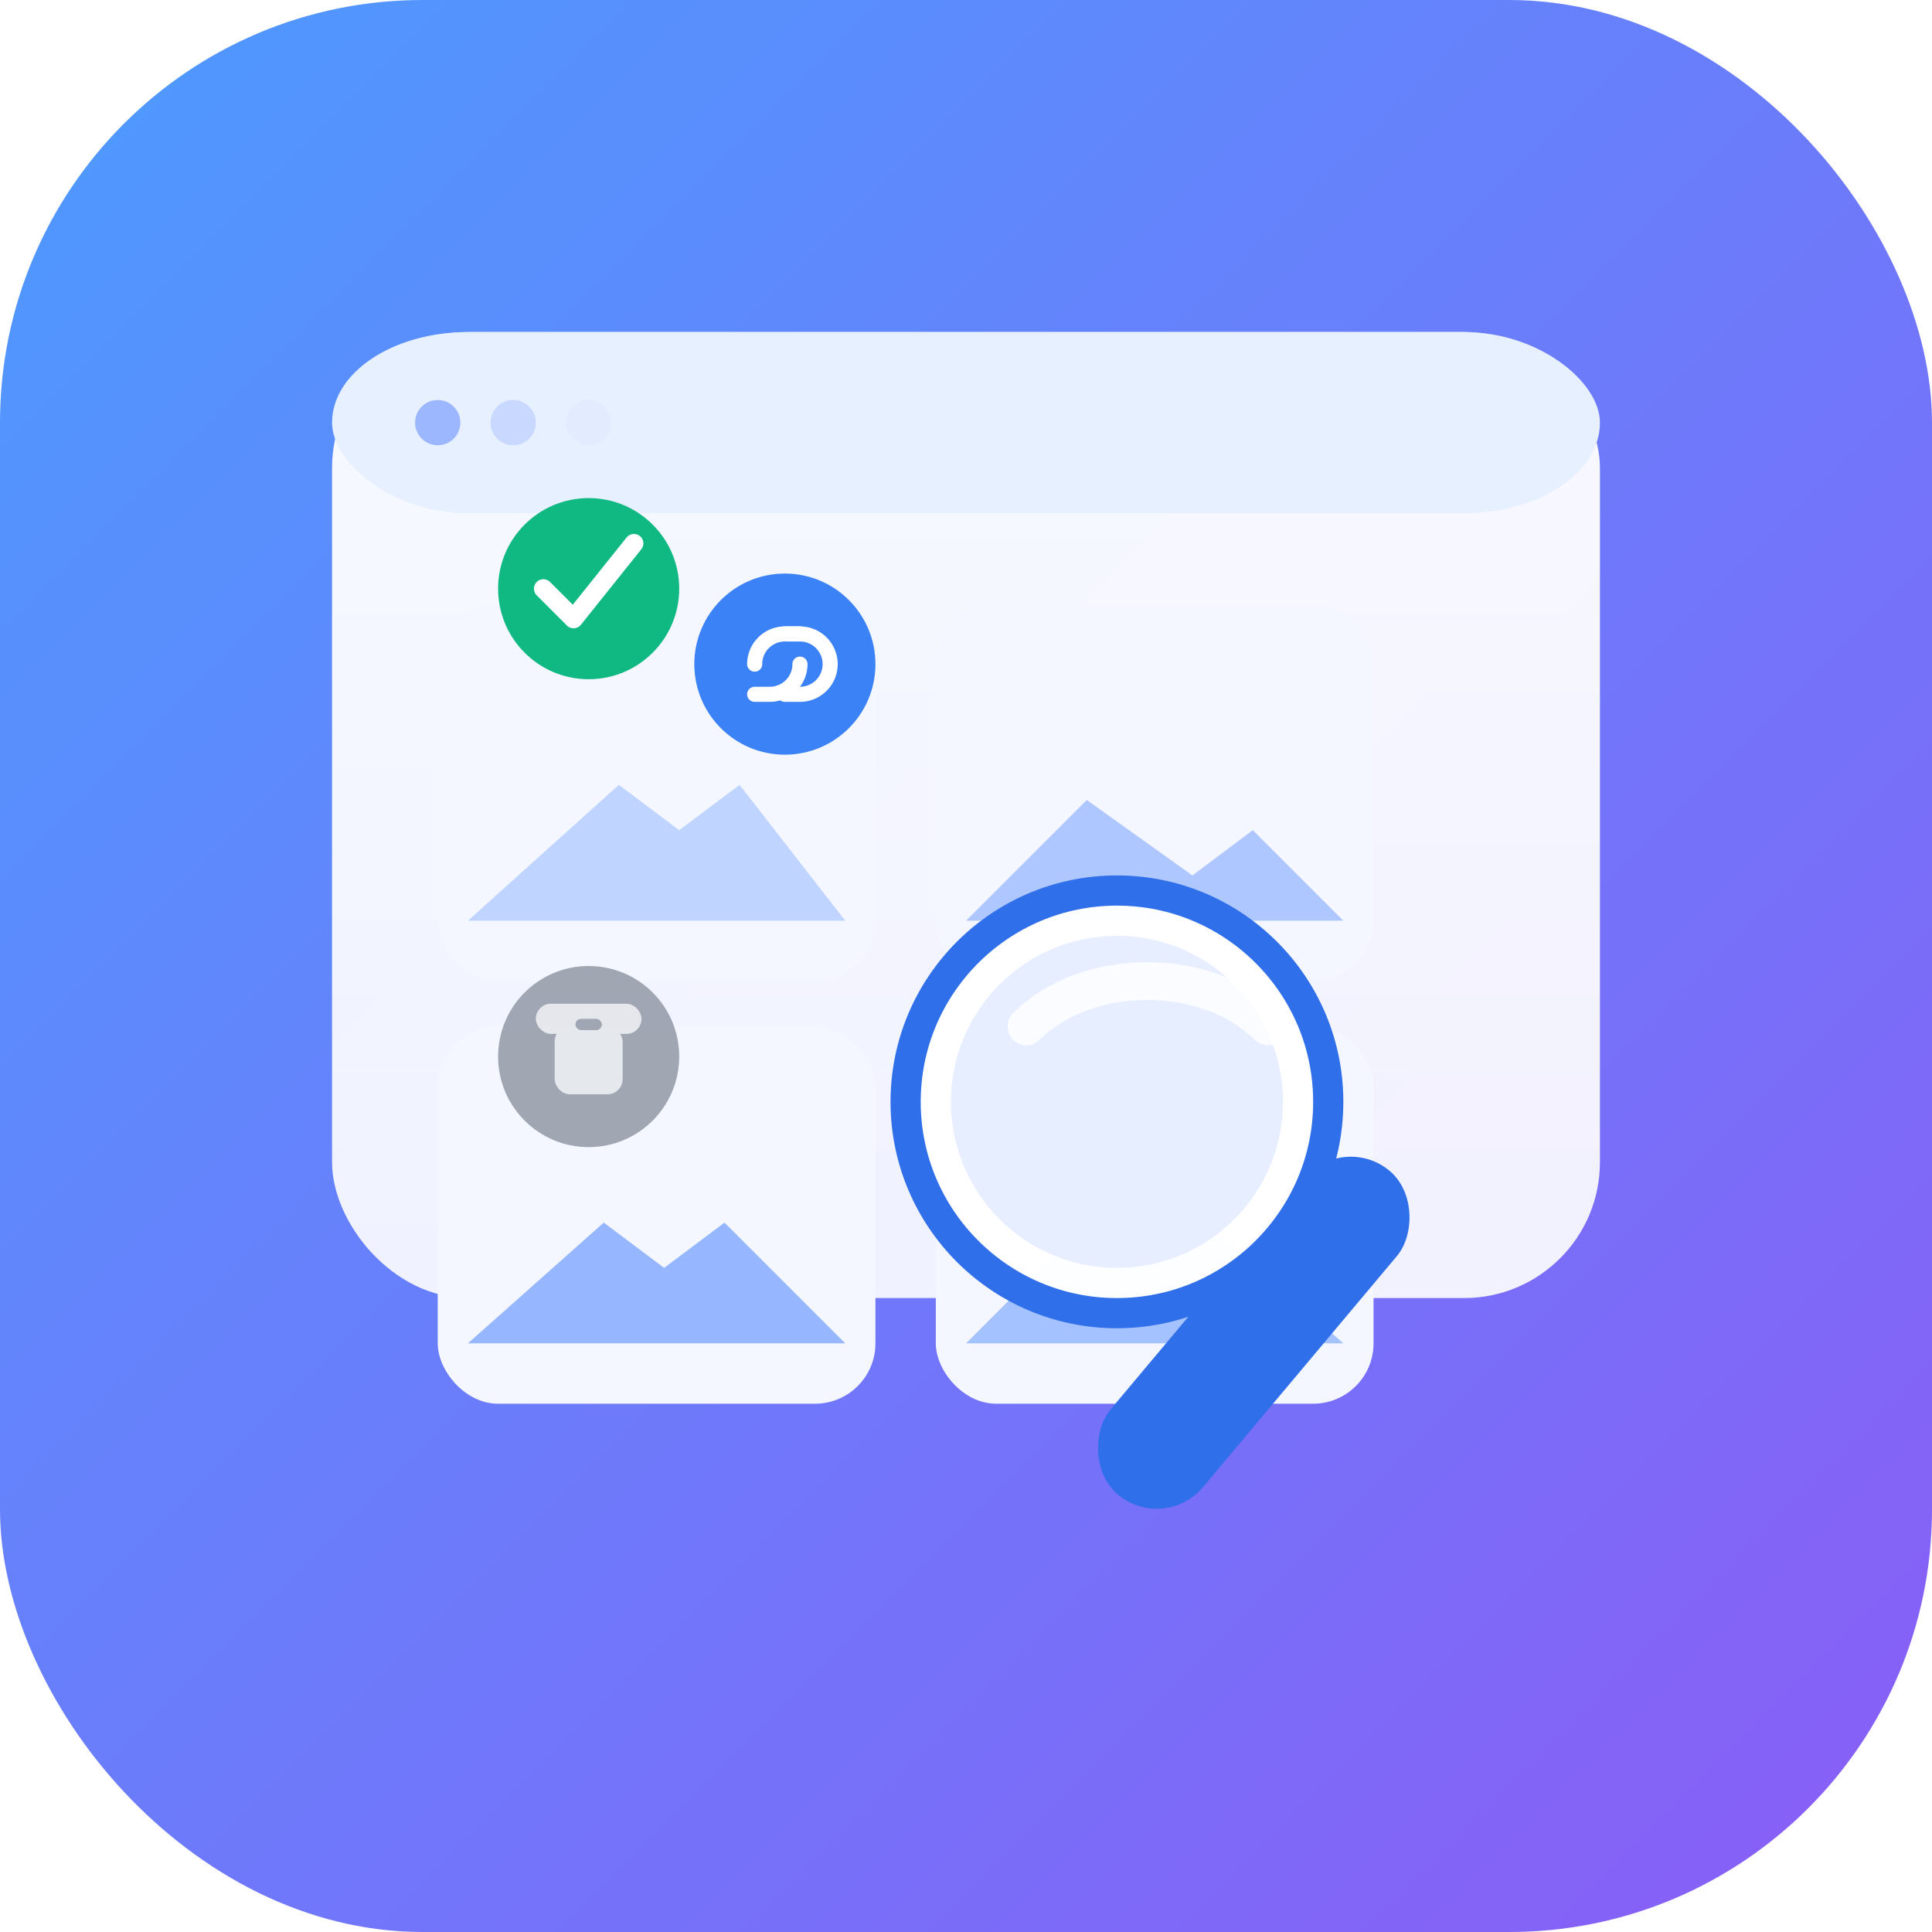
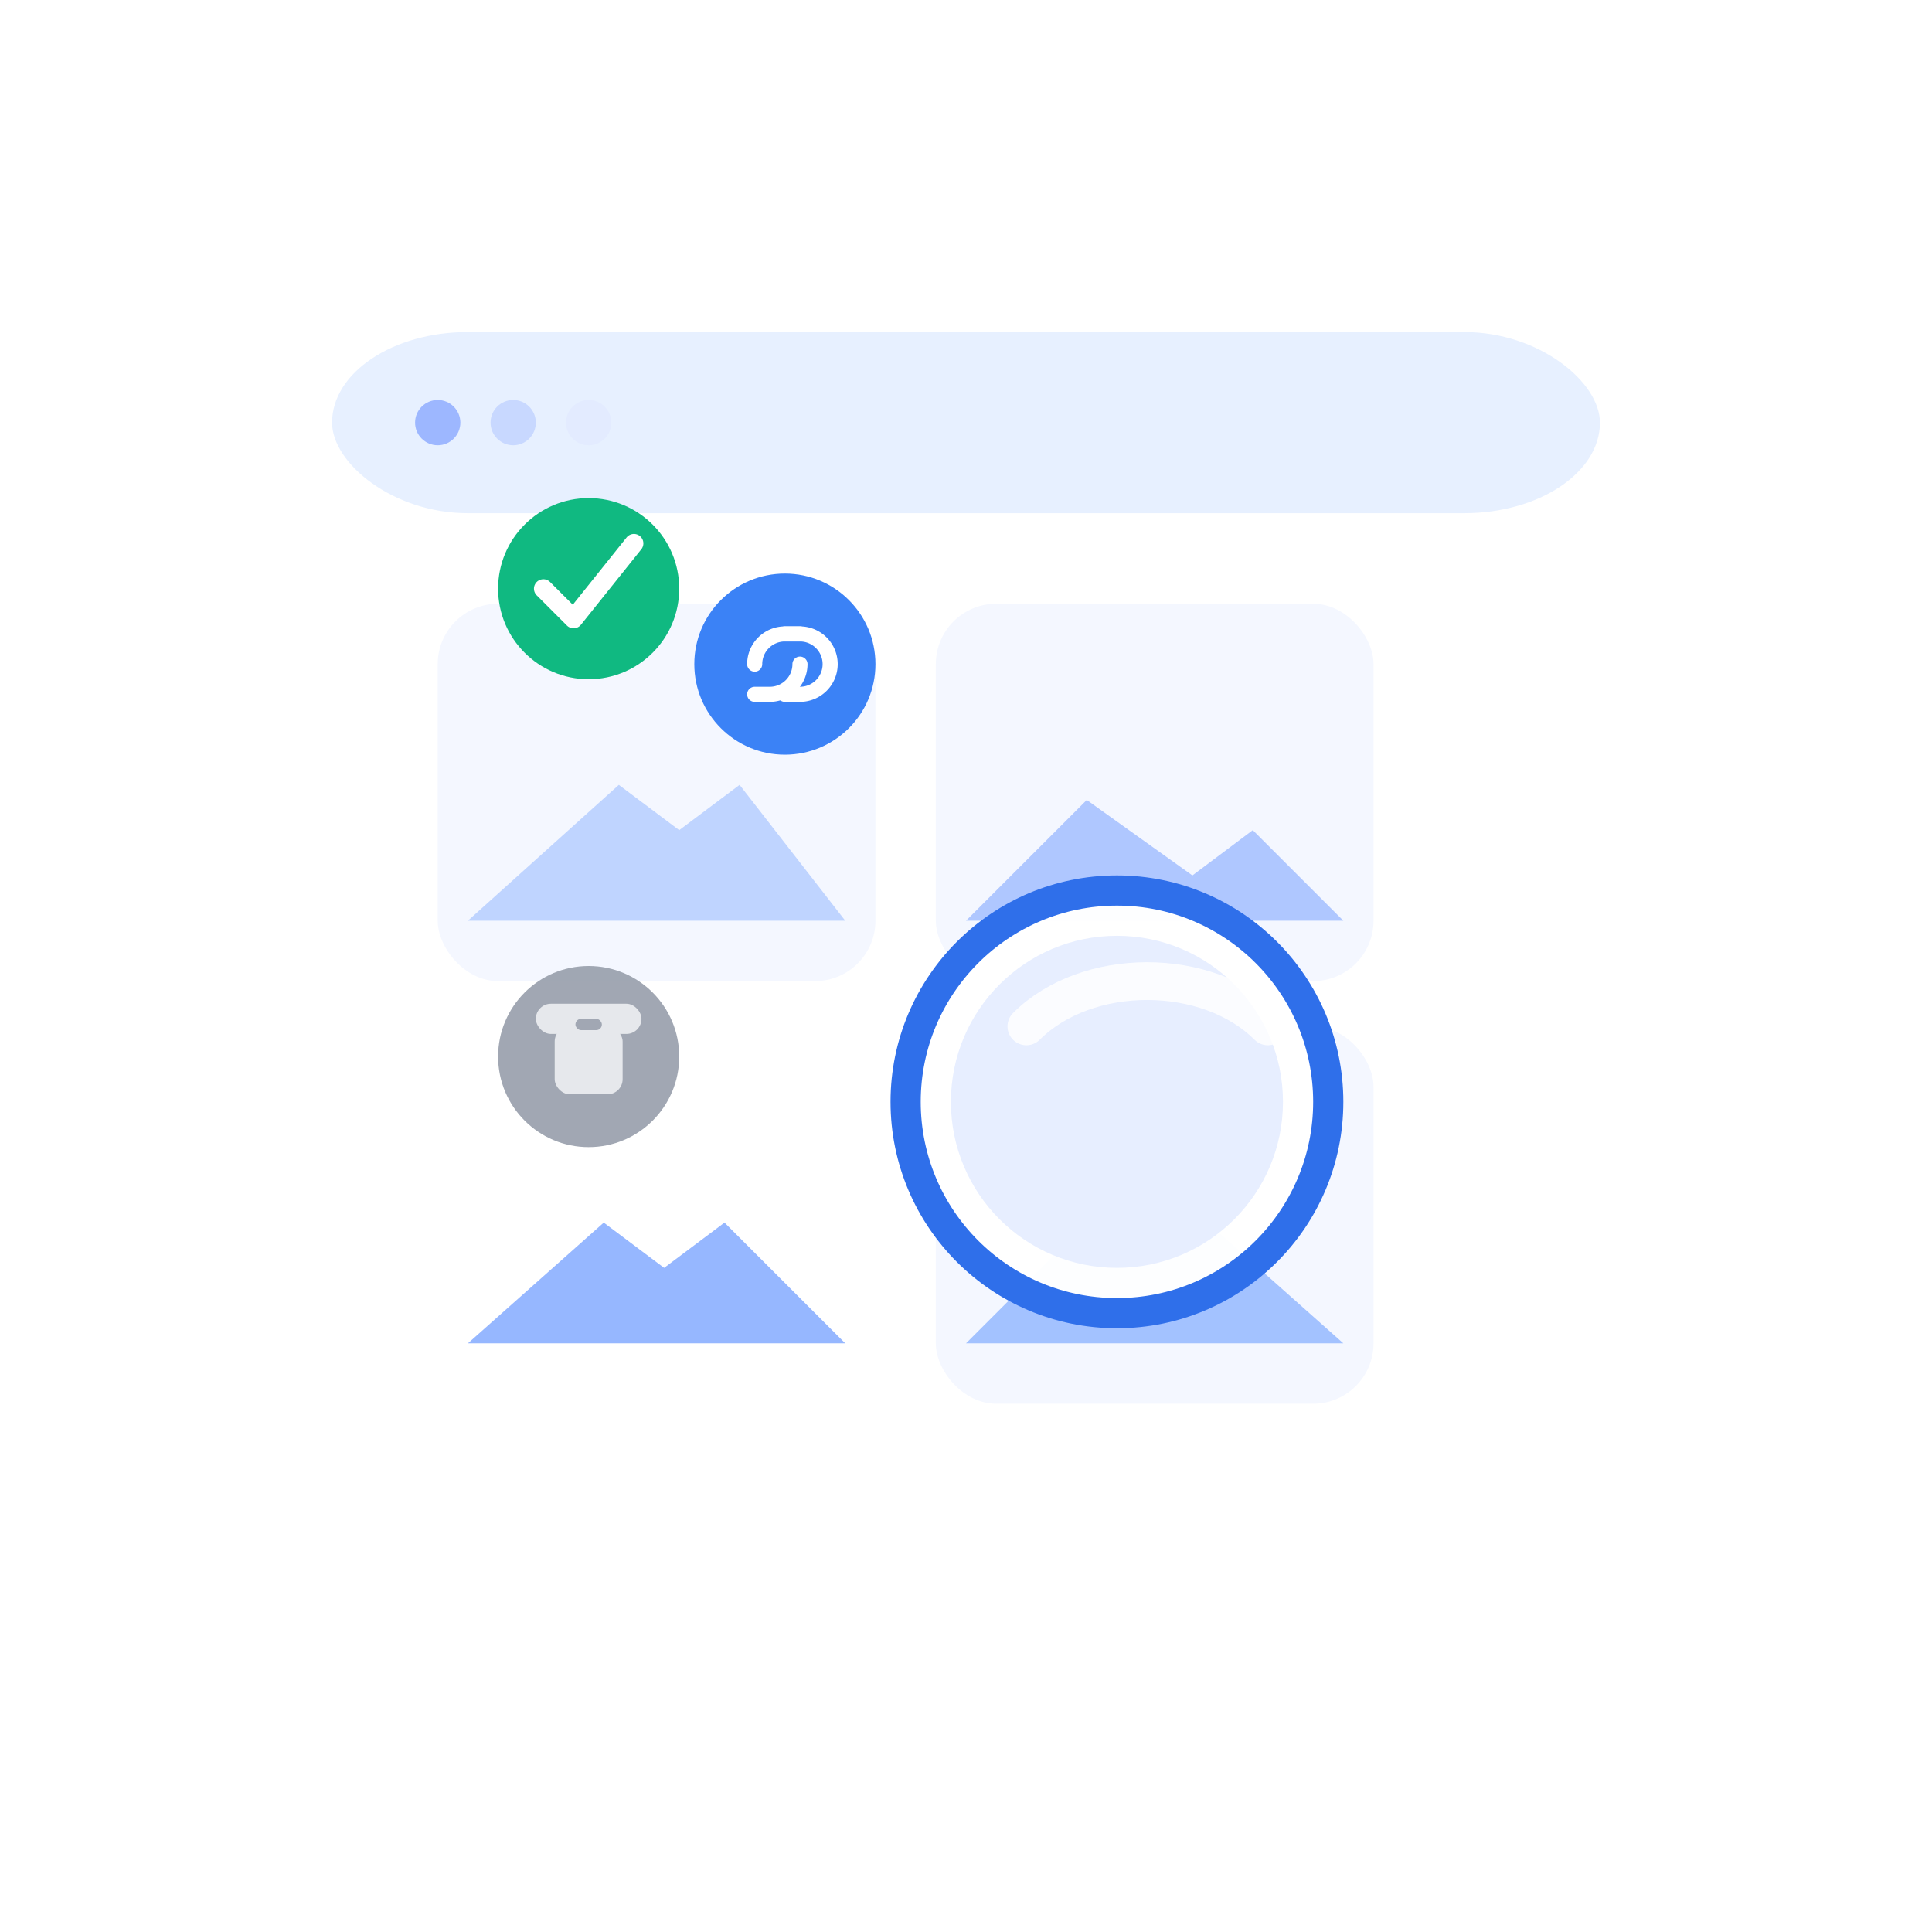
<svg xmlns="http://www.w3.org/2000/svg" width="256" height="256" viewBox="0 0 256 256" role="img" aria-label="Plugin icon: media inspection and usage markers">
  <defs>
    <linearGradient id="bg" x1="0%" y1="0%" x2="100%" y2="100%">
      <stop offset="0%" stop-color="#4C9BFF" />
      <stop offset="100%" stop-color="#8B5CF6" />
    </linearGradient>
    <linearGradient id="card" x1="0%" y1="0%" x2="0%" y2="100%">
      <stop offset="0%" stop-color="#FFFFFF" stop-opacity="0.95" />
      <stop offset="100%" stop-color="#FFFFFF" stop-opacity="0.9" />
    </linearGradient>
    <filter id="shadow" x="-20%" y="-20%" width="140%" height="140%">
      <feDropShadow dx="0" dy="6" stdDeviation="8" flood-color="#111827" flood-opacity="0.18" />
    </filter>
    <filter id="tiny" x="-50%" y="-50%" width="200%" height="200%">
      <feDropShadow dx="0" dy="2" stdDeviation="2" flood-color="#111827" flood-opacity="0.2" />
    </filter>
  </defs>
-   <rect width="256" height="256" rx="56" fill="url(#bg)" />
  <g transform="translate(44,44)" filter="url(#shadow)">
    <rect x="0" y="0" width="168" height="128" rx="18" fill="url(#card)" />
    <rect x="0" y="0" width="168" height="24" rx="18" fill="#E7F0FF" />
    <circle cx="14" cy="12" r="3" fill="#9DB7FF" />
    <circle cx="24" cy="12" r="3" fill="#C8D8FF" />
    <circle cx="34" cy="12" r="3" fill="#E3EBFF" />
    <g transform="translate(14,36)">
      <g>
        <rect x="0" y="0" width="58" height="50" rx="8" fill="#F4F7FF" />
        <path d="M4 42 L24 24 L32 30 L40 24 L54 42 Z" fill="#BFD4FF" />
        <circle cx="46" cy="12" r="6" fill="#FFD166" />
      </g>
      <g transform="translate(66,0)">
        <rect x="0" y="0" width="58" height="50" rx="8" fill="#F4F7FF" />
        <path d="M4 42 L20 26 L34 36 L42 30 L54 42 Z" fill="#AFC7FF" />
      </g>
      <g transform="translate(0,56)">
-         <rect x="0" y="0" width="58" height="50" rx="8" fill="#F4F7FF" />
        <path d="M4 42 L22 26 L30 32 L38 26 L54 42 Z" fill="#96B7FF" />
      </g>
      <g transform="translate(66,56)">
        <rect x="0" y="0" width="58" height="50" rx="8" fill="#F4F7FF" />
        <path d="M4 42 L20 26 L28 30 L36 26 L54 42 Z" fill="#A3C2FF" />
      </g>
    </g>
  </g>
  <g transform="translate(112,126)" filter="url(#shadow)">
-     <rect x="66" y="24" width="16" height="56" rx="8" transform="rotate(40 66 24)" fill="#2F6FEA" />
    <circle cx="36" cy="20" r="28" fill="#FFFFFF" opacity="0.98" />
    <circle cx="36" cy="20" r="22" fill="#E7EEFF" />
    <path d="M24 10 C32 2, 48 2, 56 10" stroke="#FFFFFF" stroke-opacity="0.85" stroke-width="5" fill="none" stroke-linecap="round" />
    <circle cx="36" cy="20" r="28" fill="none" stroke="#2F6FEA" stroke-width="4" />
  </g>
  <g transform="translate(92,76)" filter="url(#tiny)">
    <circle cx="12" cy="12" r="12" fill="#3B82F6" />
    <path d="M8 12 a4 4 0 0 1 4-4 h2 M14 12 a4 4 0 0 1 -4 4 h-2" fill="none" stroke="#FFFFFF" stroke-width="2" stroke-linecap="round" />
    <path d="M12 8 h2 a4 4 0 0 1 4 4 a4 4 0 0 1 -4 4 h-2" fill="none" stroke="#FFFFFF" stroke-width="2" stroke-linecap="round" />
  </g>
  <g transform="translate(66,66)" filter="url(#tiny)">
    <circle cx="12" cy="12" r="12" fill="#10B981" />
    <path d="M6 12 l4 4 l8 -10" fill="none" stroke="#FFFFFF" stroke-width="2.5" stroke-linecap="round" stroke-linejoin="round" />
  </g>
  <g transform="translate(66,128)" filter="url(#tiny)" opacity="0.95">
    <circle cx="12" cy="12" r="12" fill="#9CA3AF" />
    <g transform="translate(5,5)">
      <rect x="2.5" y="3" width="9" height="9" rx="2" fill="#E5E7EB" />
      <rect x="0" y="0" width="14" height="4" rx="2" fill="#E5E7EB" />
      <rect x="5.25" y="2" width="3.5" height="1.5" rx="0.75" fill="#9CA3AF" />
    </g>
  </g>
</svg>